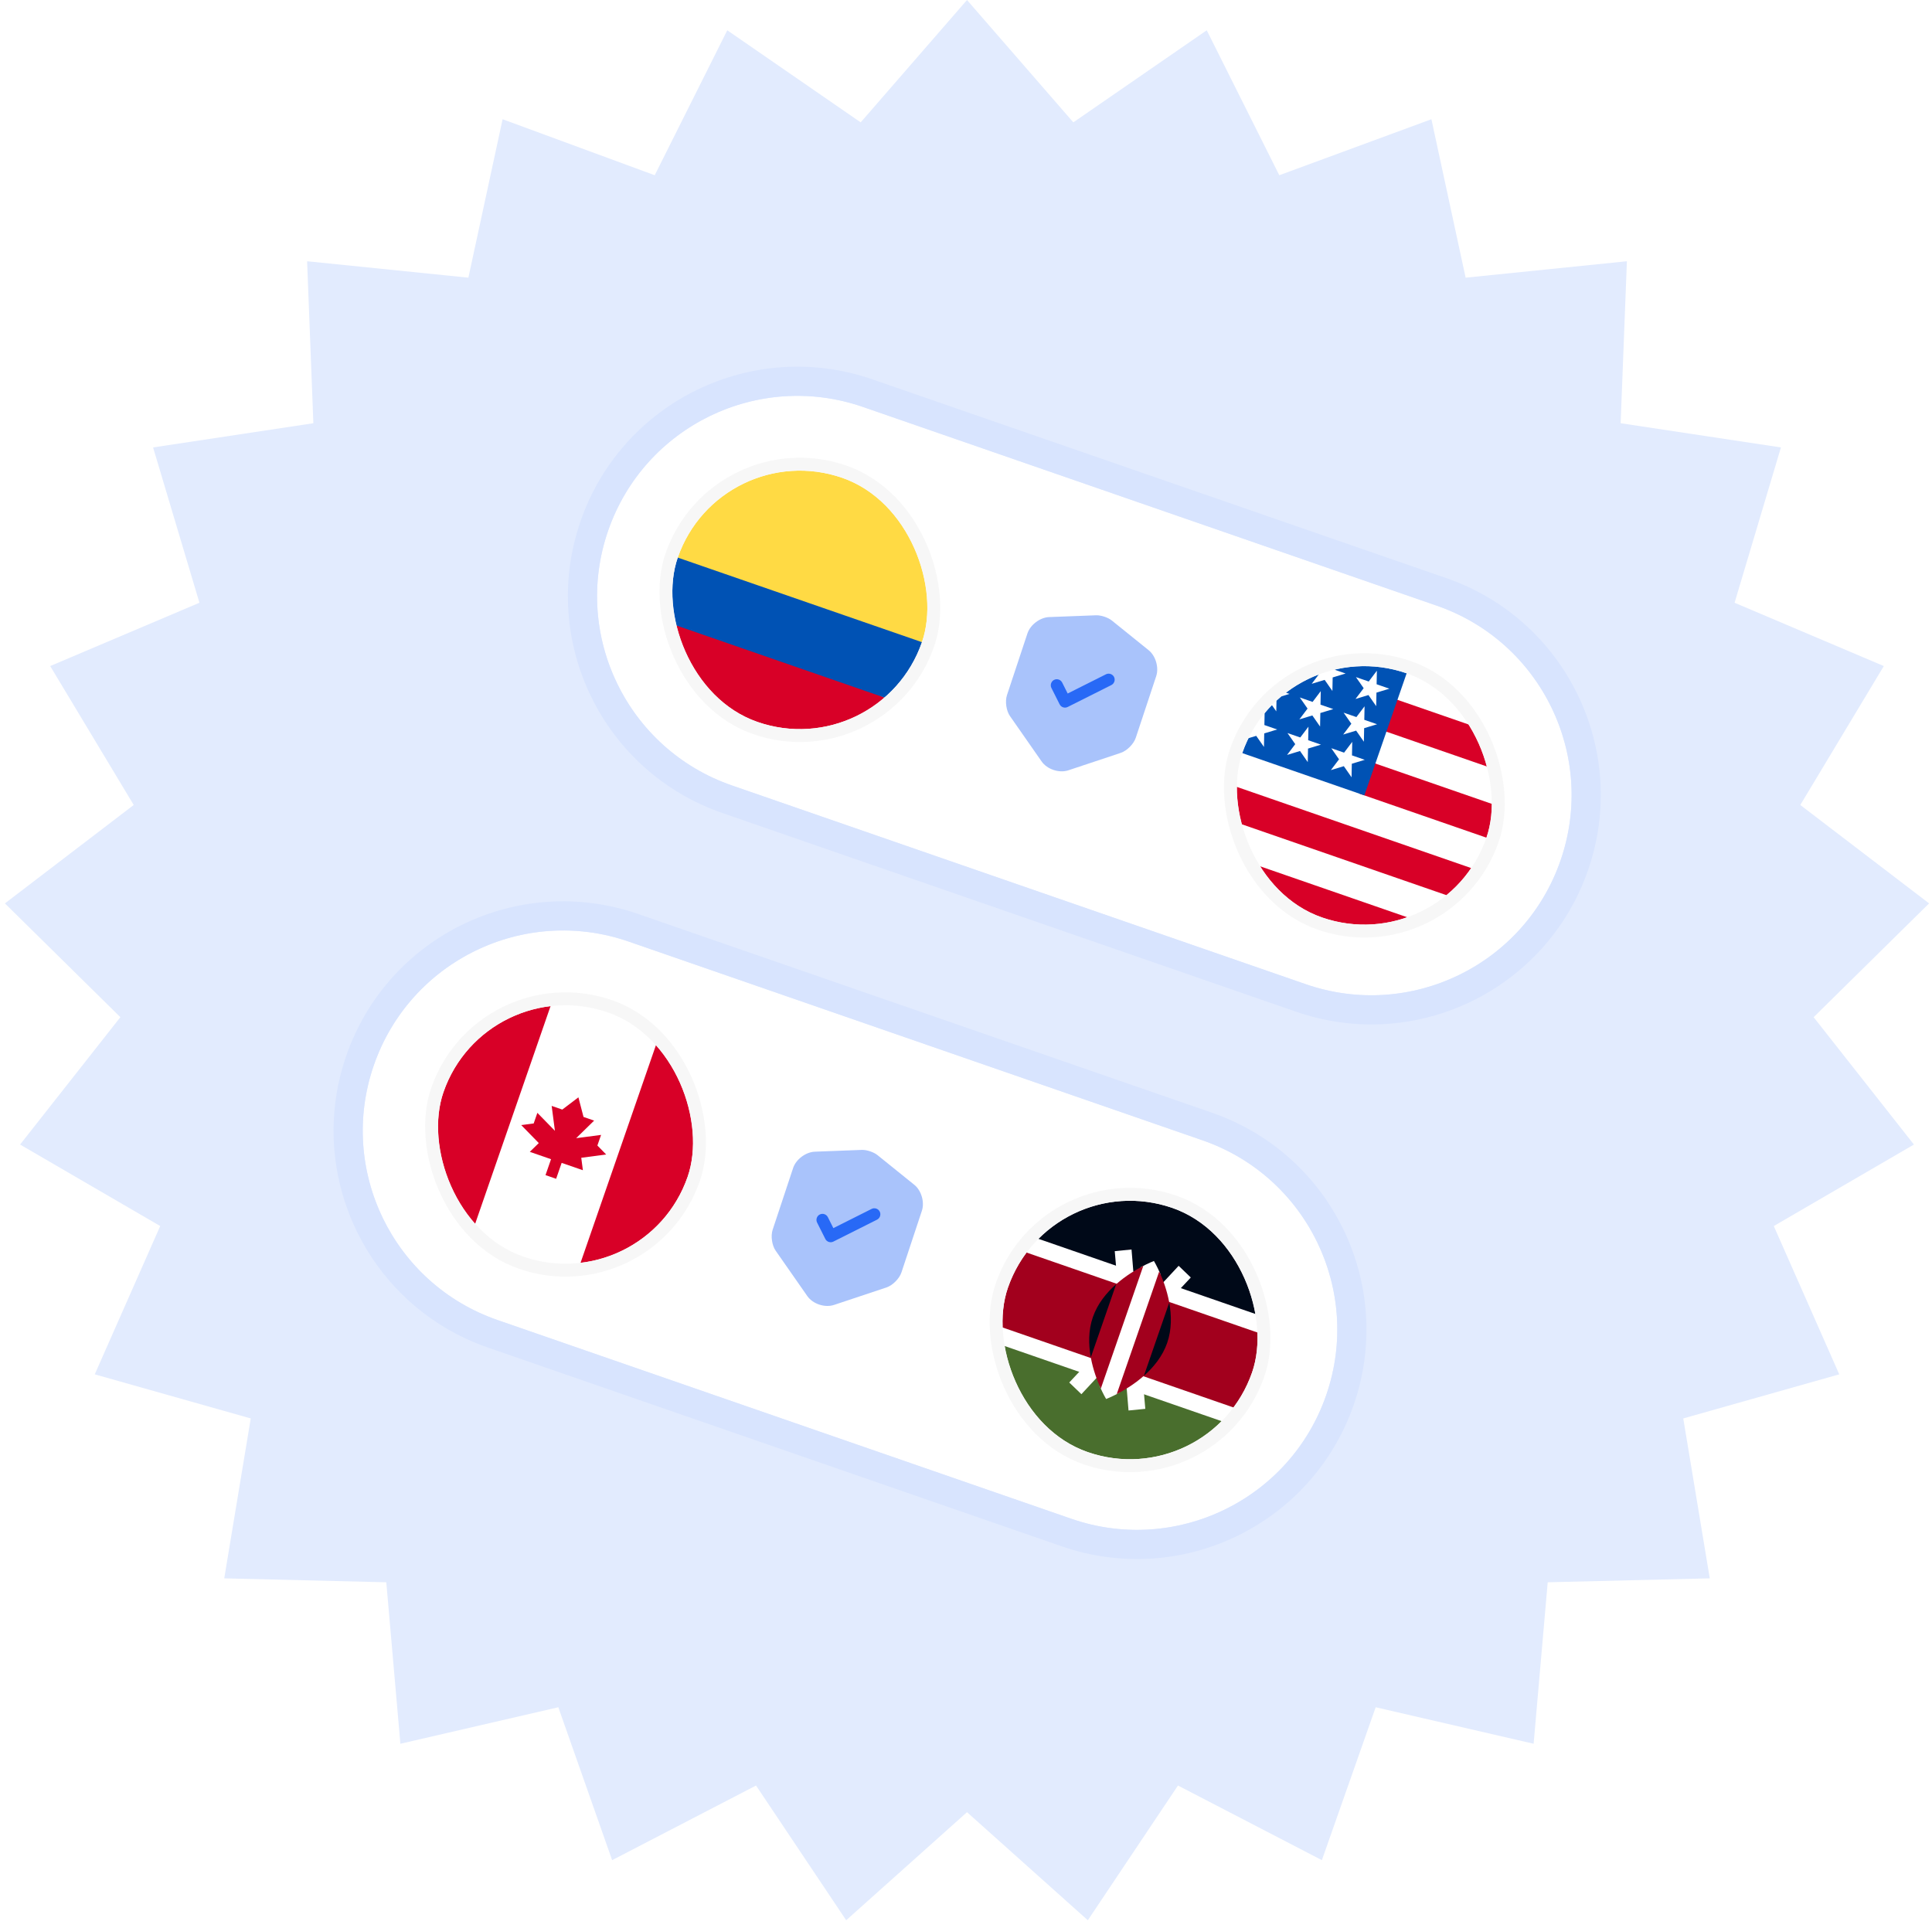
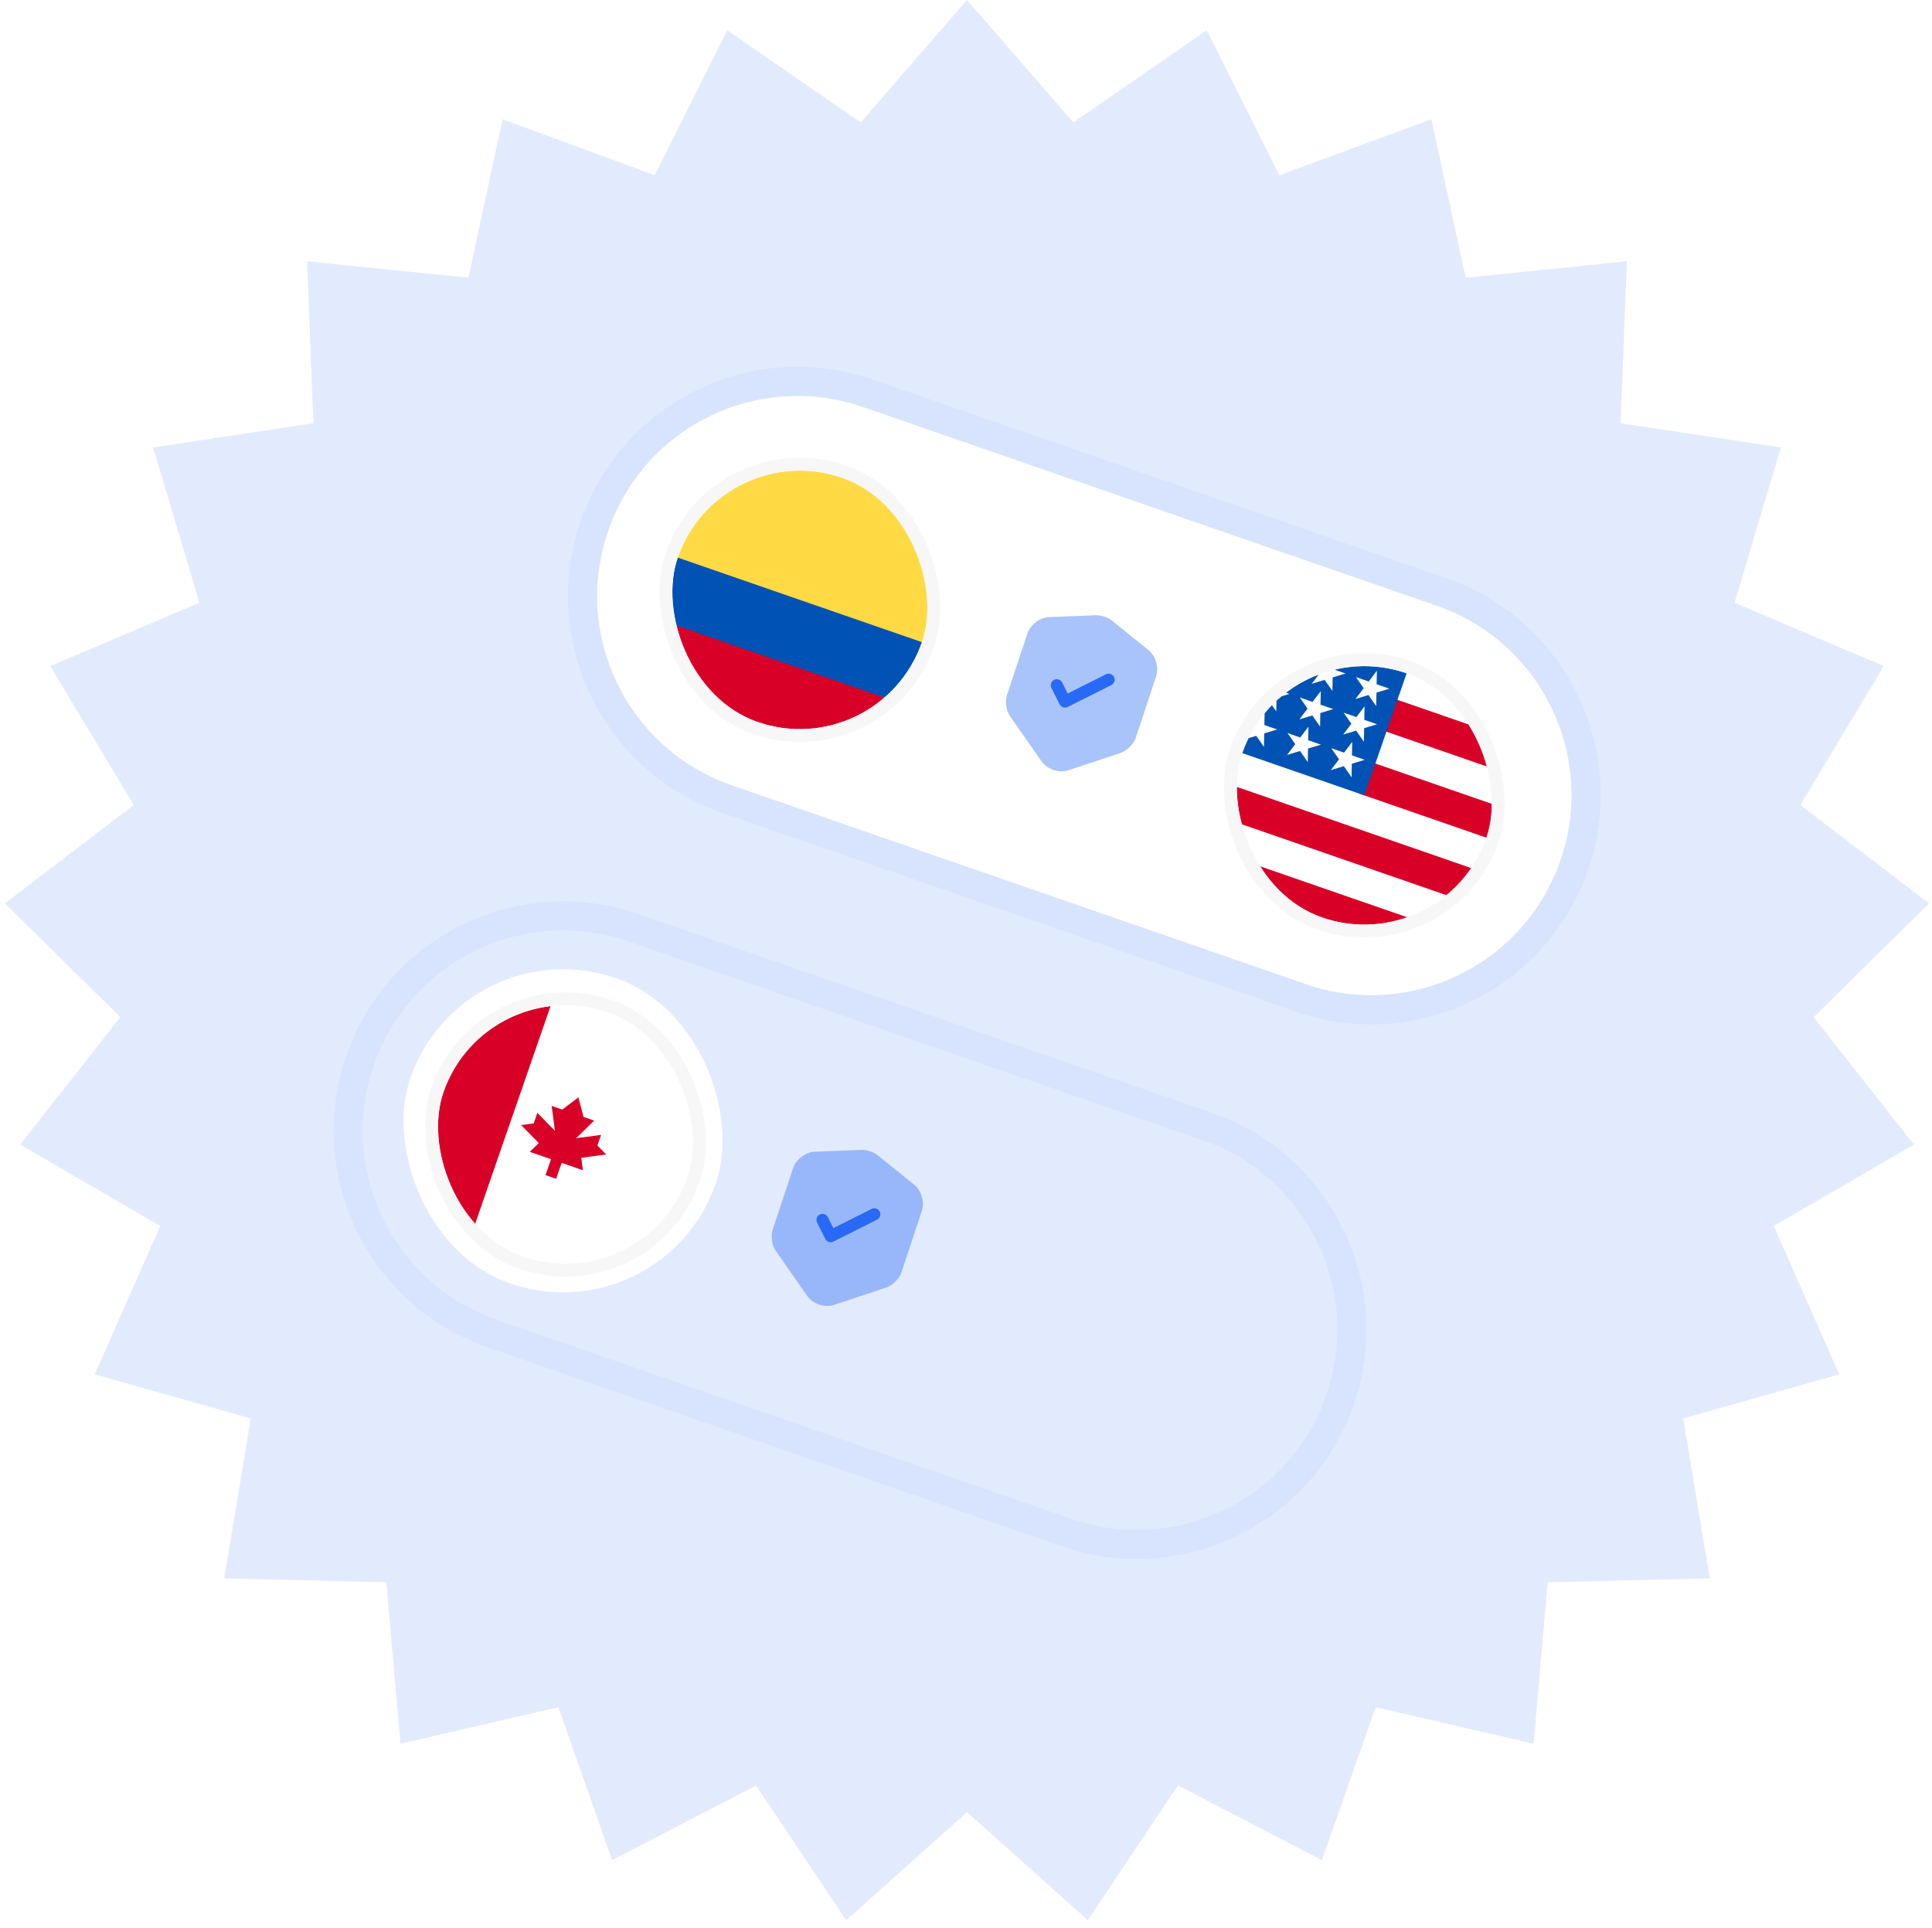
<svg xmlns="http://www.w3.org/2000/svg" width="481" height="480" viewBox="0 0 481 480" fill="none">
  <path d="M240.75 0L267.22 30.465L300.436 7.54L318.498 43.631L356.371 29.686L364.89 69.136L405.041 65.047L403.482 105.376L443.389 111.402L431.849 150.075L469.004 165.836L448.209 200.425L480.276 224.93L451.533 253.261L476.499 284.972L441.613 305.264L457.909 342.187L419.072 353.167L425.673 392.982L385.326 393.958L381.818 434.164L342.496 425.076L329.1 463.146L293.273 444.565L270.83 478.108L240.75 451.2L210.67 478.108L188.227 444.565L152.4 463.146L139.004 425.076L99.681 434.164L96.174 393.958L55.827 392.982L62.428 353.167L23.591 342.187L39.887 305.264L5.001 284.972L29.967 253.261L1.224 224.93L33.291 200.425L12.496 165.836L49.651 150.075L38.111 111.402L78.018 105.376L76.459 65.047L116.61 69.136L125.129 29.686L163.002 43.631L181.064 7.54L214.28 30.465L240.75 0Z" fill="#E2EBFE" />
  <g clip-path="url(#clip0_103_1194)">
-     <path d="M93.07 265.227C102.084 239.205 130.487 225.416 156.509 234.43L299.383 283.918C325.406 292.932 339.194 321.334 330.181 347.357C321.167 373.379 292.765 387.168 266.742 378.154L123.868 328.666C97.845 319.652 84.057 291.25 93.07 265.227Z" fill="white" />
    <g clip-path="url(#clip1_103_1194)">
      <circle cx="140.188" cy="281.548" r="40.213" transform="rotate(19.105 140.188 281.548)" fill="white" />
      <g filter="url(#filter0_d_103_1194)">
        <g clip-path="url(#clip2_103_1194)">
          <rect x="120.317" y="240.621" width="64.341" height="64.341" rx="32.171" transform="rotate(19.105 120.317 240.621)" fill="white" />
          <path d="M129.656 311.948C146.445 317.763 164.769 308.867 170.584 292.079C176.4 275.29 167.504 256.966 150.715 251.151C133.926 245.335 115.602 254.231 109.787 271.02C103.972 287.809 112.868 306.133 129.656 311.948Z" fill="white" />
-           <path d="M170.584 292.079C174.759 280.027 171.352 267.184 162.887 258.745L143.918 313.51C155.789 312.115 166.41 304.131 170.584 292.079Z" fill="#D80027" />
          <path d="M109.787 271.02C105.613 283.072 109.02 295.915 117.485 304.354L136.454 249.589C124.583 250.984 113.962 258.968 109.787 271.02Z" fill="#D80027" />
          <path d="M144.1 287.346L150.302 286.533L148.116 284.296L149.032 281.653L142.83 282.465L147.304 278.094L144.661 277.178L143.391 272.298L139.374 275.347L136.731 274.431L137.543 280.634L133.172 276.159L132.256 278.803L129.155 279.209L133.526 283.683L131.289 285.869L136.576 287.7L135.202 291.665L137.845 292.581L139.219 288.616L144.506 290.447L144.1 287.346Z" fill="#D80027" />
        </g>
        <rect x="119.323" y="238.575" width="67.558" height="67.558" rx="33.779" transform="rotate(19.105 119.323 238.575)" stroke="#F7F7F7" stroke-width="3.217" />
      </g>
      <g filter="url(#filter1_d_103_1194)">
        <g clip-path="url(#clip3_103_1194)">
          <rect x="92.73" y="320.266" width="64.341" height="64.341" rx="32.171" transform="rotate(19.105 92.73 320.266)" fill="white" />
          <path d="M102.069 391.593C118.858 397.408 137.182 388.512 142.998 371.723C148.813 354.934 139.917 336.61 123.128 330.795C106.339 324.98 88.015 333.876 82.2 350.664C76.385 367.453 85.281 385.777 102.069 391.593Z" fill="white" />
          <path d="M105.166 329.89L107.937 330.85L104.711 331.829L104.647 335.199L102.718 332.435L99.493 333.414L101.25 331.092C98.326 332.196 95.571 333.721 93.078 335.621L93.966 335.928L91.912 336.552C91.509 336.889 91.114 337.238 90.727 337.596L90.675 340.278L89.582 338.71C88.952 339.354 88.347 340.025 87.77 340.725L87.713 343.68L90.898 344.784L87.673 345.763L87.608 349.133L85.68 346.368L83.748 346.955C83.163 348.144 82.645 349.381 82.2 350.664L112.599 361.194C118.414 344.405 119.1 342.426 123.128 330.795C117.123 328.715 110.922 328.518 105.166 329.89ZM98.512 352.91L96.584 350.145L93.359 351.125L95.392 348.437L93.464 345.672L96.649 346.775L98.682 344.087L98.617 347.457L101.802 348.56L98.577 349.54L98.512 352.91ZM101.644 340.685L101.579 344.055L99.651 341.29L96.426 342.27L98.459 339.581L96.531 336.817L99.716 337.92L101.749 335.232L101.684 338.602L104.869 339.705L101.644 340.685ZM109.416 356.687L107.488 353.922L104.263 354.902L106.296 352.214L104.368 349.449L107.553 350.552L109.586 347.864L109.521 351.234L112.706 352.337L109.481 353.317L109.416 356.687ZM112.548 344.461L112.483 347.831L110.555 345.067L107.33 346.046L109.363 343.358L107.435 340.594L110.62 341.697L112.653 339.009L112.588 342.379L115.773 343.482L112.548 344.461ZM115.615 335.606L115.55 338.976L113.622 336.212L110.397 337.191L112.431 334.503L110.502 331.738L113.687 332.842L115.721 330.153L115.656 333.523L118.841 334.627L115.615 335.606Z" fill="#0052B4" />
        </g>
        <rect x="91.737" y="318.22" width="67.558" height="67.558" rx="33.779" transform="rotate(19.105 91.737 318.22)" stroke="#F7F7F7" stroke-width="3.217" />
      </g>
    </g>
    <path opacity="0.4" d="M214.567 286.303L202.829 286.752C200.584 286.851 198.171 288.664 197.46 290.809L192.362 306.186C191.853 307.724 192.185 310.089 193.117 311.409L200.972 322.673C202.354 324.669 205.372 325.67 207.673 324.894L220.701 320.553C222.243 320.032 223.917 318.353 224.426 316.815L229.524 301.438C230.229 299.312 229.383 296.398 227.635 294.997L218.49 287.625C217.565 286.855 215.781 286.263 214.567 286.303Z" fill="#2869F6" />
    <path d="M206.339 309.218C205.978 309.098 205.661 308.846 205.471 308.466L203.428 304.397C203.06 303.664 203.362 302.753 204.095 302.385C204.828 302.016 205.739 302.319 206.107 303.052L207.478 305.782L217.007 300.997C217.74 300.629 218.652 300.931 219.02 301.664C219.388 302.397 219.086 303.308 218.353 303.676L207.483 309.134C207.104 309.324 206.699 309.337 206.339 309.218Z" fill="#2869F6" />
    <g clip-path="url(#clip4_103_1194)">
      <circle cx="280.383" cy="330.108" r="40.213" transform="rotate(19.105 280.383 330.108)" fill="white" />
      <g filter="url(#filter2_d_103_1194)">
        <g clip-path="url(#clip5_103_1194)">
          <rect x="260.854" y="289.299" width="64.341" height="64.341" rx="32.171" transform="rotate(19.105 260.854 289.299)" fill="white" />
          <path d="M270.194 360.626C286.983 366.441 305.307 357.546 311.123 340.757C316.938 323.968 308.042 305.644 291.253 299.829C274.464 294.013 256.14 302.909 250.325 319.698C244.51 336.487 253.406 354.811 270.194 360.626Z" fill="white" />
          <path d="M291.252 299.829C279.201 295.654 266.358 299.061 257.919 307.526L312.683 326.495C311.288 314.624 303.304 304.003 291.252 299.829Z" fill="#000918" />
          <path d="M270.195 360.626C258.143 356.452 250.159 345.831 248.764 333.96L303.528 352.929C295.089 361.394 282.246 364.801 270.195 360.626Z" fill="#496E2D" />
          <path d="M312.892 331.008L254.966 310.943C253.024 313.538 251.443 316.472 250.326 319.698C249.208 322.924 248.636 326.207 248.557 329.447L306.483 349.511C308.425 346.916 310.006 343.983 311.123 340.757C312.241 337.53 312.813 334.248 312.892 331.008Z" fill="#A2001D" />
          <path d="M295.853 317.155L292.829 314.246L282.362 325.496L281.097 310.183L276.922 310.597L278.54 329.471L265.594 343.3L268.619 346.208L279.085 334.958L280.35 350.272L284.526 349.857L282.907 330.983L295.853 317.155Z" fill="white" />
          <path d="M288.289 316.289C287.423 314.284 286.675 313.045 286.675 313.045C286.675 313.045 285.32 313.556 283.399 314.595L273.157 344.165C274.023 346.17 274.772 347.409 274.772 347.409C274.772 347.409 276.126 346.898 278.047 345.859L288.289 316.289Z" fill="white" />
          <path d="M277.272 318.824L270.958 337.052C271.527 340.172 272.589 342.935 273.448 344.821L284.034 314.26C282.192 315.21 279.649 316.724 277.272 318.824Z" fill="#A2001D" />
          <path d="M290.488 323.402C289.919 320.282 288.858 317.519 287.998 315.633L277.412 346.194C279.254 345.244 281.797 343.73 284.174 341.63L290.488 323.402Z" fill="#A2001D" />
          <path d="M290.489 323.402L284.175 341.631C286.581 339.505 288.816 336.78 289.976 333.432C291.135 330.084 291.065 326.56 290.489 323.402Z" fill="#000918" />
          <path d="M277.272 318.824L270.958 337.053C270.383 333.894 270.312 330.371 271.472 327.023C272.632 323.674 274.866 320.949 277.272 318.824Z" fill="#000918" />
        </g>
        <rect x="259.861" y="287.253" width="67.558" height="67.558" rx="33.779" transform="rotate(19.105 259.861 287.253)" stroke="#F7F7F7" stroke-width="3.217" />
      </g>
      <g filter="url(#filter3_d_103_1194)">
        <g clip-path="url(#clip6_103_1194)">
-           <rect x="233.268" y="368.944" width="64.341" height="64.341" rx="32.171" transform="rotate(19.105 233.268 368.944)" fill="white" />
          <path d="M242.607 440.271C259.396 446.086 277.72 437.19 283.536 420.402C289.351 403.613 280.455 385.289 263.666 379.474C246.878 373.658 228.553 382.554 222.738 399.343C216.923 416.132 225.819 434.456 242.607 440.271Z" fill="white" />
          <path d="M263.666 379.473C251.614 375.299 238.771 378.706 230.332 387.171L285.096 406.14C283.702 394.269 275.717 383.648 263.666 379.473Z" fill="#000918" />
        </g>
        <rect x="232.274" y="366.898" width="67.558" height="67.558" rx="33.779" transform="rotate(19.105 232.274 366.898)" stroke="#F7F7F7" stroke-width="3.217" />
      </g>
    </g>
  </g>
  <path d="M157.698 230.999C129.78 221.329 99.309 236.121 89.64 264.039C79.97 291.956 94.762 322.427 122.68 332.097L265.554 381.585C293.471 391.255 323.942 376.462 333.612 348.545C343.282 320.628 328.489 290.157 300.572 280.487L157.698 230.999Z" stroke="#D8E4FE" stroke-width="7.262" />
  <g clip-path="url(#clip7_103_1194)">
    <path d="M151.408 132.118C160.422 106.095 188.824 92.307 214.847 101.321L357.721 150.809C383.743 159.823 397.532 188.225 388.518 214.248C379.504 240.27 351.102 254.059 325.079 245.045L182.205 195.557C156.183 186.543 142.394 158.141 151.408 132.118Z" fill="white" />
    <g clip-path="url(#clip8_103_1194)">
      <circle cx="198.525" cy="148.439" r="40.213" transform="rotate(19.105 198.525 148.439)" fill="white" />
      <g filter="url(#filter4_d_103_1194)">
        <g clip-path="url(#clip9_103_1194)">
          <rect x="178.654" y="107.512" width="64.341" height="64.341" rx="32.171" transform="rotate(19.105 178.654 107.512)" fill="white" />
          <path d="M168.126 137.911C173.941 121.123 192.265 112.227 209.054 118.042C225.843 123.857 234.739 142.182 228.923 158.97L197.609 151.084L168.126 137.911Z" fill="#FFDA44" />
          <path d="M166.929 154.519C169.038 165.426 176.743 174.942 187.995 178.839C199.247 182.737 211.187 180.026 219.591 172.76L193.946 161.657L166.929 154.519Z" fill="#D80027" />
          <path d="M219.59 172.76C223.725 169.185 227.005 164.507 228.922 158.97L168.125 137.911C166.207 143.448 165.89 149.152 166.928 154.519L219.59 172.76Z" fill="#0052B4" />
        </g>
        <rect x="177.661" y="105.466" width="67.558" height="67.558" rx="33.779" transform="rotate(19.105 177.661 105.466)" stroke="#F7F7F7" stroke-width="3.217" />
      </g>
      <g filter="url(#filter5_d_103_1194)">
        <g clip-path="url(#clip10_103_1194)">
          <rect x="151.067" y="187.157" width="64.341" height="64.341" rx="32.171" transform="rotate(19.105 151.067 187.157)" fill="white" />
          <path d="M160.407 258.483C177.196 264.299 195.52 255.403 201.335 238.614C207.15 221.825 198.254 203.501 181.466 197.686C164.677 191.871 146.353 200.766 140.537 217.555C134.722 234.344 143.618 252.668 160.407 258.483Z" fill="white" />
          <path d="M163.504 196.781L166.274 197.741L163.049 198.72L162.984 202.09L161.056 199.326L157.831 200.305L159.587 197.983C156.664 199.087 153.908 200.612 151.415 202.512L152.303 202.819L150.25 203.443C149.847 203.78 149.452 204.129 149.065 204.487L149.013 207.169L147.919 205.601C147.289 206.244 146.685 206.916 146.108 207.616L146.051 210.571L149.236 211.674L146.01 212.654L145.946 216.024L144.017 213.259L142.085 213.846C141.501 215.034 140.982 216.271 140.537 217.555L170.936 228.085C176.751 211.296 177.437 209.317 181.466 197.686C175.46 195.606 169.259 195.409 163.504 196.781ZM156.849 219.801L154.921 217.036L151.696 218.016L153.73 215.328L151.801 212.563L154.986 213.666L157.02 210.978L156.955 214.348L160.14 215.451L156.914 216.431L156.849 219.801ZM159.982 207.575L159.917 210.945L157.988 208.181L154.763 209.16L156.797 206.472L154.868 203.708L158.053 204.811L160.087 202.123L160.022 205.493L163.207 206.596L159.982 207.575ZM167.753 223.578L165.825 220.813L162.6 221.793L164.633 219.104L162.705 216.34L165.89 217.443L167.923 214.755L167.858 218.125L171.043 219.228L167.818 220.208L167.753 223.578ZM170.885 211.352L170.821 214.722L168.892 211.958L165.667 212.937L167.701 210.249L165.772 207.485L168.957 208.588L170.991 205.9L170.926 209.27L174.111 210.373L170.885 211.352ZM173.953 202.497L173.888 205.867L171.96 203.102L168.735 204.082L170.768 201.394L168.84 198.629L172.025 199.733L174.058 197.044L173.993 200.414L177.178 201.517L173.953 202.497Z" fill="#0052B4" />
        </g>
        <rect x="150.074" y="185.111" width="67.558" height="67.558" rx="33.779" transform="rotate(19.105 150.074 185.111)" stroke="#F7F7F7" stroke-width="3.217" />
      </g>
    </g>
    <path opacity="0.4" d="M272.903 153.194L261.166 153.643C258.921 153.742 256.508 155.555 255.797 157.7L250.699 173.077C250.189 174.615 250.522 176.98 251.454 178.3L259.309 189.564C260.691 191.56 263.709 192.56 266.01 191.785L279.038 187.444C280.58 186.923 282.254 185.244 282.763 183.706L287.861 168.329C288.566 166.203 287.72 163.289 285.972 161.887L276.827 154.515C275.902 153.745 274.118 153.154 272.903 153.194Z" fill="#2869F6" />
    <path d="M264.676 176.109C264.315 175.989 263.998 175.737 263.808 175.357L261.765 171.288C261.397 170.555 261.699 169.643 262.432 169.275C263.165 168.907 264.076 169.209 264.444 169.942L265.815 172.672L275.344 167.888C276.077 167.52 276.989 167.822 277.357 168.555C277.725 169.288 277.423 170.199 276.69 170.567L265.82 176.024C265.441 176.215 265.036 176.228 264.676 176.109Z" fill="#2869F6" />
    <g clip-path="url(#clip11_103_1194)">
      <circle cx="338.719" cy="196.999" r="40.213" transform="rotate(19.105 338.719 196.999)" fill="white" />
      <g filter="url(#filter6_d_103_1194)">
        <g clip-path="url(#clip12_103_1194)">
          <rect x="319.191" y="156.19" width="64.341" height="64.341" rx="32.171" transform="rotate(19.105 319.191 156.19)" fill="white" />
          <path d="M328.531 227.517C345.32 233.332 363.644 224.436 369.459 207.647C375.275 190.859 366.379 172.534 349.59 166.719C332.801 160.904 314.477 169.8 308.662 186.588C302.847 203.377 311.743 221.701 328.531 227.517Z" fill="white" />
          <path d="M337.739 196.661L369.459 207.648C370.409 204.904 370.964 202.119 371.159 199.355L340.485 188.73L337.739 196.661Z" fill="#D80027" />
          <path d="M343.233 180.801L370.491 190.242C369.682 186.561 368.233 183.053 366.224 179.883L345.979 172.87L343.233 180.801Z" fill="#D80027" />
          <path d="M328.53 227.517C335.684 229.995 343.117 229.8 349.742 227.463L311.896 214.354C315.657 220.289 321.376 225.039 328.53 227.517Z" fill="#D80027" />
          <path d="M307.63 203.994L359.504 221.962C361.842 220.042 363.923 217.779 365.665 215.215L306.962 194.882C306.744 197.973 306.98 201.039 307.63 203.994Z" fill="#D80027" />
          <path d="M331.628 165.814L334.399 166.774L331.173 167.753L331.108 171.123L329.18 168.359L325.955 169.338L327.712 167.016C324.788 168.12 322.033 169.645 319.54 171.545L320.427 171.852L318.374 172.476C317.971 172.814 317.576 173.162 317.189 173.52L317.137 176.202L316.044 174.634C315.414 175.278 314.809 175.95 314.232 176.649L314.175 179.604L317.36 180.708L314.135 181.687L314.07 185.057L312.142 182.293L310.21 182.879C309.625 184.068 309.107 185.305 308.662 186.588L339.061 197.118C344.876 180.329 345.561 178.35 349.59 166.719C343.585 164.639 337.384 164.442 331.628 165.814ZM324.974 188.834L323.046 186.069L319.821 187.049L321.854 184.361L319.926 181.596L323.111 182.699L325.144 180.011L325.079 183.381L328.264 184.484L325.039 185.464L324.974 188.834ZM328.106 176.609L328.041 179.979L326.113 177.214L322.888 178.194L324.921 175.506L322.993 172.741L326.178 173.844L328.211 171.156L328.146 174.526L331.331 175.629L328.106 176.609ZM335.878 192.611L333.95 189.846L330.724 190.826L332.758 188.138L330.83 185.373L334.015 186.476L336.048 183.788L335.983 187.158L339.168 188.261L335.943 189.241L335.878 192.611ZM339.01 180.385L338.945 183.755L337.017 180.991L333.792 181.97L335.825 179.282L333.897 176.518L337.082 177.621L339.115 174.933L339.05 178.303L342.235 179.406L339.01 180.385ZM342.077 171.53L342.012 174.9L340.084 172.136L336.859 173.115L338.893 170.427L336.964 167.663L340.149 168.766L342.182 166.078L342.117 169.447L345.302 170.551L342.077 171.53Z" fill="#0052B4" />
        </g>
        <rect x="318.198" y="154.144" width="67.558" height="67.558" rx="33.779" transform="rotate(19.105 318.198 154.144)" stroke="#F7F7F7" stroke-width="3.217" />
      </g>
      <g filter="url(#filter7_d_103_1194)">
        <g clip-path="url(#clip13_103_1194)">
          <rect x="291.604" y="235.835" width="64.341" height="64.341" rx="32.171" transform="rotate(19.105 291.604 235.835)" fill="white" />
-           <path d="M300.944 307.162C317.733 312.977 336.057 304.081 341.873 287.293C347.688 270.504 338.792 252.18 322.003 246.364C305.214 240.549 286.89 249.445 281.075 266.234C275.26 283.022 284.156 301.347 300.944 307.162Z" fill="white" />
          <path d="M322.002 246.364C309.951 242.19 297.108 245.596 288.669 254.062L343.433 273.031C342.038 261.159 334.054 250.539 322.002 246.364Z" fill="#000918" />
        </g>
        <rect x="290.611" y="233.789" width="67.558" height="67.558" rx="33.779" transform="rotate(19.105 290.611 233.789)" stroke="#F7F7F7" stroke-width="3.217" />
      </g>
    </g>
  </g>
  <path d="M216.035 97.89C188.118 88.22 157.647 103.012 147.977 130.93C138.307 158.847 153.1 189.318 181.017 198.988L323.891 248.476C351.808 258.146 382.279 243.353 391.949 215.436C401.619 187.519 386.826 157.048 358.909 147.378L216.035 97.89Z" stroke="#D8E4FE" stroke-width="7.262" />
  <defs>
    <filter id="filter0_d_103_1194" x="97.114" y="238.784" width="87.369" height="87.369" filterUnits="userSpaceOnUse" color-interpolation-filters="sRGB">
      <feFlood flood-opacity="0" result="BackgroundImageFix" />
      <feColorMatrix in="SourceAlpha" type="matrix" values="0 0 0 0 0 0 0 0 0 0 0 0 0 0 0 0 0 0 127 0" result="hardAlpha" />
      <feMorphology radius="0.306" operator="dilate" in="SourceAlpha" result="effect1_dropShadow_103_1194" />
      <feOffset dx="0.613" dy="0.919" />
      <feGaussianBlur stdDeviation="1.225" />
      <feComposite in2="hardAlpha" operator="out" />
      <feColorMatrix type="matrix" values="0 0 0 0 0 0 0 0 0 0 0 0 0 0 0 0 0 0 0.2 0" />
      <feBlend mode="normal" in2="BackgroundImageFix" result="effect1_dropShadow_103_1194" />
      <feBlend mode="normal" in="SourceGraphic" in2="effect1_dropShadow_103_1194" result="shape" />
    </filter>
    <filter id="filter1_d_103_1194" x="69.527" y="318.429" width="87.369" height="87.369" filterUnits="userSpaceOnUse" color-interpolation-filters="sRGB">
      <feFlood flood-opacity="0" result="BackgroundImageFix" />
      <feColorMatrix in="SourceAlpha" type="matrix" values="0 0 0 0 0 0 0 0 0 0 0 0 0 0 0 0 0 0 127 0" result="hardAlpha" />
      <feMorphology radius="0.306" operator="dilate" in="SourceAlpha" result="effect1_dropShadow_103_1194" />
      <feOffset dx="0.613" dy="0.919" />
      <feGaussianBlur stdDeviation="1.225" />
      <feComposite in2="hardAlpha" operator="out" />
      <feColorMatrix type="matrix" values="0 0 0 0 0 0 0 0 0 0 0 0 0 0 0 0 0 0 0.2 0" />
      <feBlend mode="normal" in2="BackgroundImageFix" result="effect1_dropShadow_103_1194" />
      <feBlend mode="normal" in="SourceGraphic" in2="effect1_dropShadow_103_1194" result="shape" />
    </filter>
    <filter id="filter2_d_103_1194" x="237.652" y="287.462" width="87.369" height="87.369" filterUnits="userSpaceOnUse" color-interpolation-filters="sRGB">
      <feFlood flood-opacity="0" result="BackgroundImageFix" />
      <feColorMatrix in="SourceAlpha" type="matrix" values="0 0 0 0 0 0 0 0 0 0 0 0 0 0 0 0 0 0 127 0" result="hardAlpha" />
      <feMorphology radius="0.306" operator="dilate" in="SourceAlpha" result="effect1_dropShadow_103_1194" />
      <feOffset dx="0.613" dy="0.919" />
      <feGaussianBlur stdDeviation="1.225" />
      <feComposite in2="hardAlpha" operator="out" />
      <feColorMatrix type="matrix" values="0 0 0 0 0 0 0 0 0 0 0 0 0 0 0 0 0 0 0.2 0" />
      <feBlend mode="normal" in2="BackgroundImageFix" result="effect1_dropShadow_103_1194" />
      <feBlend mode="normal" in="SourceGraphic" in2="effect1_dropShadow_103_1194" result="shape" />
    </filter>
    <filter id="filter3_d_103_1194" x="210.065" y="367.107" width="87.369" height="87.369" filterUnits="userSpaceOnUse" color-interpolation-filters="sRGB">
      <feFlood flood-opacity="0" result="BackgroundImageFix" />
      <feColorMatrix in="SourceAlpha" type="matrix" values="0 0 0 0 0 0 0 0 0 0 0 0 0 0 0 0 0 0 127 0" result="hardAlpha" />
      <feMorphology radius="0.306" operator="dilate" in="SourceAlpha" result="effect1_dropShadow_103_1194" />
      <feOffset dx="0.613" dy="0.919" />
      <feGaussianBlur stdDeviation="1.225" />
      <feComposite in2="hardAlpha" operator="out" />
      <feColorMatrix type="matrix" values="0 0 0 0 0 0 0 0 0 0 0 0 0 0 0 0 0 0 0.2 0" />
      <feBlend mode="normal" in2="BackgroundImageFix" result="effect1_dropShadow_103_1194" />
      <feBlend mode="normal" in="SourceGraphic" in2="effect1_dropShadow_103_1194" result="shape" />
    </filter>
    <filter id="filter4_d_103_1194" x="155.451" y="105.675" width="87.369" height="87.369" filterUnits="userSpaceOnUse" color-interpolation-filters="sRGB">
      <feFlood flood-opacity="0" result="BackgroundImageFix" />
      <feColorMatrix in="SourceAlpha" type="matrix" values="0 0 0 0 0 0 0 0 0 0 0 0 0 0 0 0 0 0 127 0" result="hardAlpha" />
      <feMorphology radius="0.306" operator="dilate" in="SourceAlpha" result="effect1_dropShadow_103_1194" />
      <feOffset dx="0.613" dy="0.919" />
      <feGaussianBlur stdDeviation="1.225" />
      <feComposite in2="hardAlpha" operator="out" />
      <feColorMatrix type="matrix" values="0 0 0 0 0 0 0 0 0 0 0 0 0 0 0 0 0 0 0.2 0" />
      <feBlend mode="normal" in2="BackgroundImageFix" result="effect1_dropShadow_103_1194" />
      <feBlend mode="normal" in="SourceGraphic" in2="effect1_dropShadow_103_1194" result="shape" />
    </filter>
    <filter id="filter5_d_103_1194" x="127.865" y="185.319" width="87.369" height="87.369" filterUnits="userSpaceOnUse" color-interpolation-filters="sRGB">
      <feFlood flood-opacity="0" result="BackgroundImageFix" />
      <feColorMatrix in="SourceAlpha" type="matrix" values="0 0 0 0 0 0 0 0 0 0 0 0 0 0 0 0 0 0 127 0" result="hardAlpha" />
      <feMorphology radius="0.306" operator="dilate" in="SourceAlpha" result="effect1_dropShadow_103_1194" />
      <feOffset dx="0.613" dy="0.919" />
      <feGaussianBlur stdDeviation="1.225" />
      <feComposite in2="hardAlpha" operator="out" />
      <feColorMatrix type="matrix" values="0 0 0 0 0 0 0 0 0 0 0 0 0 0 0 0 0 0 0.2 0" />
      <feBlend mode="normal" in2="BackgroundImageFix" result="effect1_dropShadow_103_1194" />
      <feBlend mode="normal" in="SourceGraphic" in2="effect1_dropShadow_103_1194" result="shape" />
    </filter>
    <filter id="filter6_d_103_1194" x="295.989" y="154.353" width="87.369" height="87.369" filterUnits="userSpaceOnUse" color-interpolation-filters="sRGB">
      <feFlood flood-opacity="0" result="BackgroundImageFix" />
      <feColorMatrix in="SourceAlpha" type="matrix" values="0 0 0 0 0 0 0 0 0 0 0 0 0 0 0 0 0 0 127 0" result="hardAlpha" />
      <feMorphology radius="0.306" operator="dilate" in="SourceAlpha" result="effect1_dropShadow_103_1194" />
      <feOffset dx="0.613" dy="0.919" />
      <feGaussianBlur stdDeviation="1.225" />
      <feComposite in2="hardAlpha" operator="out" />
      <feColorMatrix type="matrix" values="0 0 0 0 0 0 0 0 0 0 0 0 0 0 0 0 0 0 0.2 0" />
      <feBlend mode="normal" in2="BackgroundImageFix" result="effect1_dropShadow_103_1194" />
      <feBlend mode="normal" in="SourceGraphic" in2="effect1_dropShadow_103_1194" result="shape" />
    </filter>
    <filter id="filter7_d_103_1194" x="268.402" y="233.997" width="87.369" height="87.369" filterUnits="userSpaceOnUse" color-interpolation-filters="sRGB">
      <feFlood flood-opacity="0" result="BackgroundImageFix" />
      <feColorMatrix in="SourceAlpha" type="matrix" values="0 0 0 0 0 0 0 0 0 0 0 0 0 0 0 0 0 0 127 0" result="hardAlpha" />
      <feMorphology radius="0.306" operator="dilate" in="SourceAlpha" result="effect1_dropShadow_103_1194" />
      <feOffset dx="0.613" dy="0.919" />
      <feGaussianBlur stdDeviation="1.225" />
      <feComposite in2="hardAlpha" operator="out" />
      <feColorMatrix type="matrix" values="0 0 0 0 0 0 0 0 0 0 0 0 0 0 0 0 0 0 0.2 0" />
      <feBlend mode="normal" in2="BackgroundImageFix" result="effect1_dropShadow_103_1194" />
      <feBlend mode="normal" in="SourceGraphic" in2="effect1_dropShadow_103_1194" result="shape" />
    </filter>
    <clipPath id="clip0_103_1194">
      <path d="M93.07 265.227C102.084 239.205 130.487 225.416 156.509 234.43L299.383 283.918C325.406 292.932 339.194 321.334 330.181 347.357C321.167 373.379 292.765 387.168 266.742 378.154L123.868 328.666C97.845 319.652 84.057 291.25 93.07 265.227Z" fill="white" />
    </clipPath>
    <clipPath id="clip1_103_1194">
      <rect x="115.352" y="230.388" width="80.427" height="80.427" rx="40.213" transform="rotate(19.105 115.352 230.388)" fill="white" />
    </clipPath>
    <clipPath id="clip2_103_1194">
      <rect x="120.317" y="240.621" width="64.341" height="64.341" rx="32.171" transform="rotate(19.105 120.317 240.621)" fill="white" />
    </clipPath>
    <clipPath id="clip3_103_1194">
      <rect x="92.73" y="320.266" width="64.341" height="64.341" rx="32.171" transform="rotate(19.105 92.73 320.266)" fill="white" />
    </clipPath>
    <clipPath id="clip4_103_1194">
-       <rect x="255.546" y="278.948" width="80.427" height="80.427" rx="40.213" transform="rotate(19.105 255.546 278.948)" fill="white" />
-     </clipPath>
+       </clipPath>
    <clipPath id="clip5_103_1194">
      <rect x="260.854" y="289.299" width="64.341" height="64.341" rx="32.171" transform="rotate(19.105 260.854 289.299)" fill="white" />
    </clipPath>
    <clipPath id="clip6_103_1194">
      <rect x="233.268" y="368.944" width="64.341" height="64.341" rx="32.171" transform="rotate(19.105 233.268 368.944)" fill="white" />
    </clipPath>
    <clipPath id="clip7_103_1194">
      <path d="M151.408 132.118C160.422 106.095 188.824 92.307 214.847 101.321L357.721 150.809C383.743 159.823 397.532 188.225 388.518 214.248C379.504 240.27 351.102 254.059 325.079 245.045L182.205 195.557C156.183 186.543 142.394 158.141 151.408 132.118Z" fill="white" />
    </clipPath>
    <clipPath id="clip8_103_1194">
      <rect x="173.689" y="97.279" width="80.427" height="80.427" rx="40.213" transform="rotate(19.105 173.689 97.279)" fill="white" />
    </clipPath>
    <clipPath id="clip9_103_1194">
      <rect x="178.654" y="107.512" width="64.341" height="64.341" rx="32.171" transform="rotate(19.105 178.654 107.512)" fill="white" />
    </clipPath>
    <clipPath id="clip10_103_1194">
      <rect x="151.067" y="187.157" width="64.341" height="64.341" rx="32.171" transform="rotate(19.105 151.067 187.157)" fill="white" />
    </clipPath>
    <clipPath id="clip11_103_1194">
      <rect x="313.883" y="145.838" width="80.427" height="80.427" rx="40.213" transform="rotate(19.105 313.883 145.838)" fill="white" />
    </clipPath>
    <clipPath id="clip12_103_1194">
      <rect x="319.191" y="156.19" width="64.341" height="64.341" rx="32.171" transform="rotate(19.105 319.191 156.19)" fill="white" />
    </clipPath>
    <clipPath id="clip13_103_1194">
      <rect x="291.604" y="235.835" width="64.341" height="64.341" rx="32.171" transform="rotate(19.105 291.604 235.835)" fill="white" />
    </clipPath>
  </defs>
</svg>